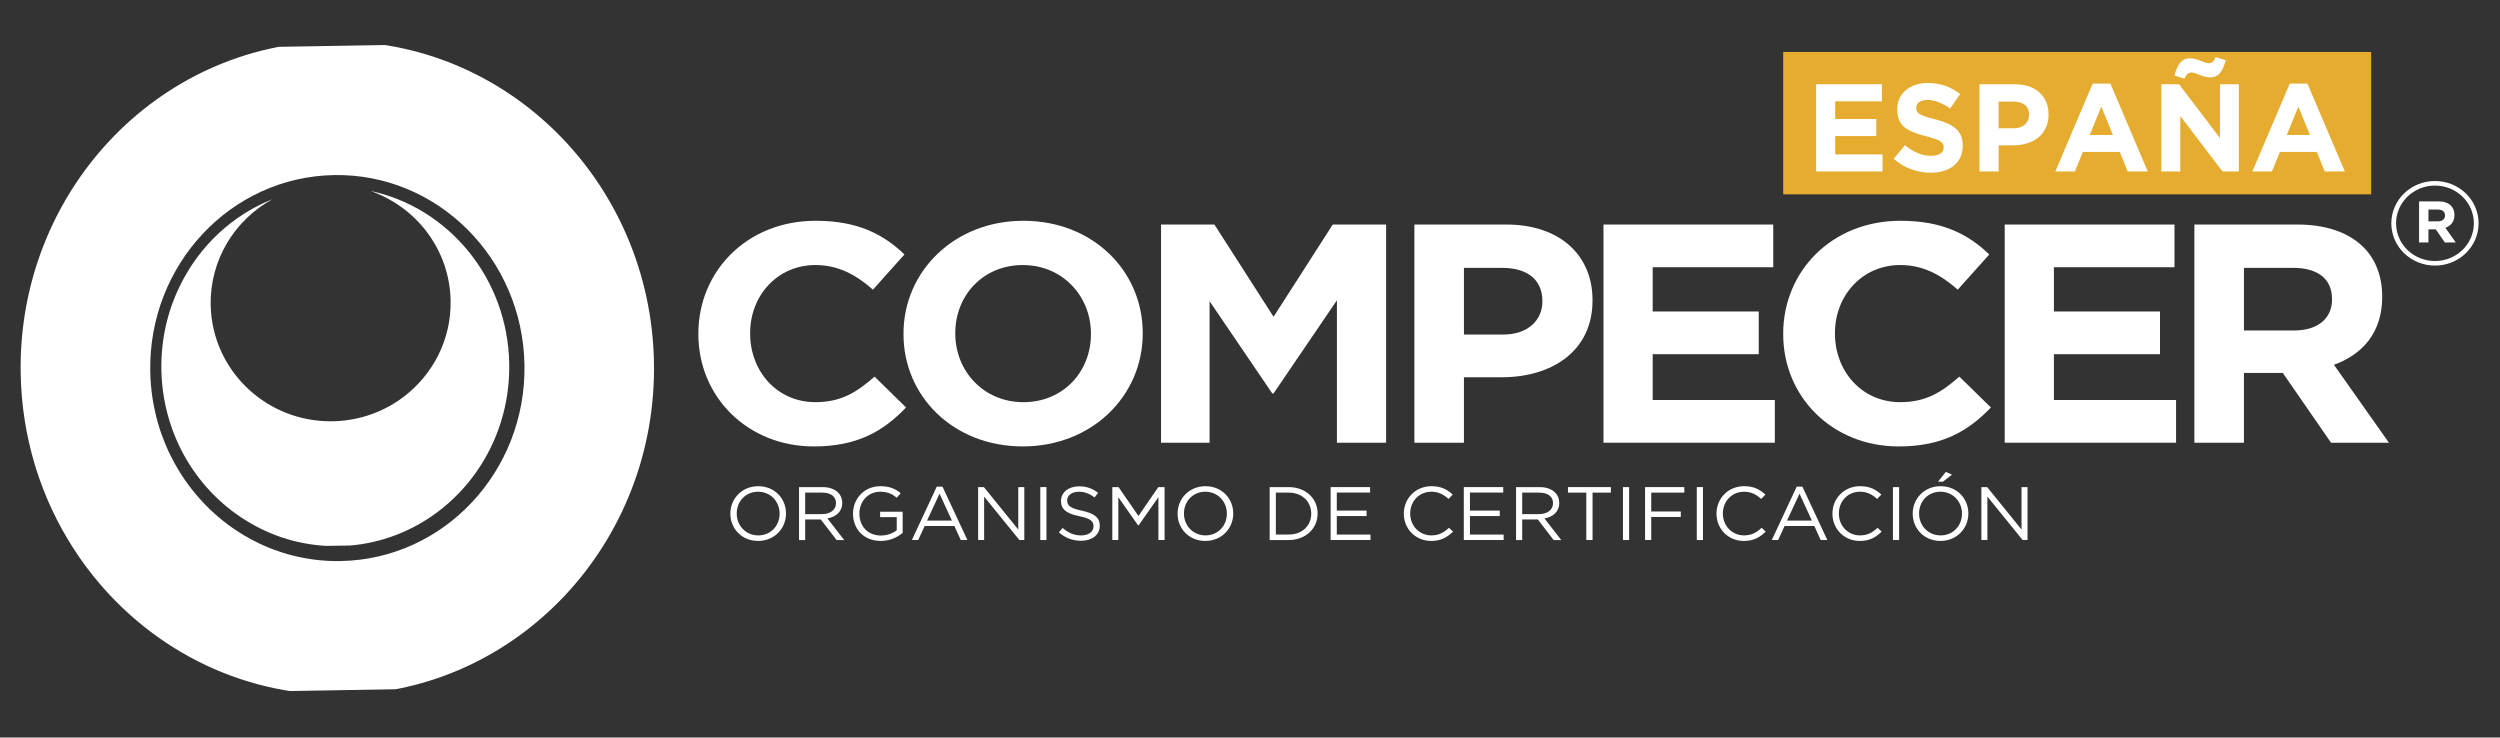
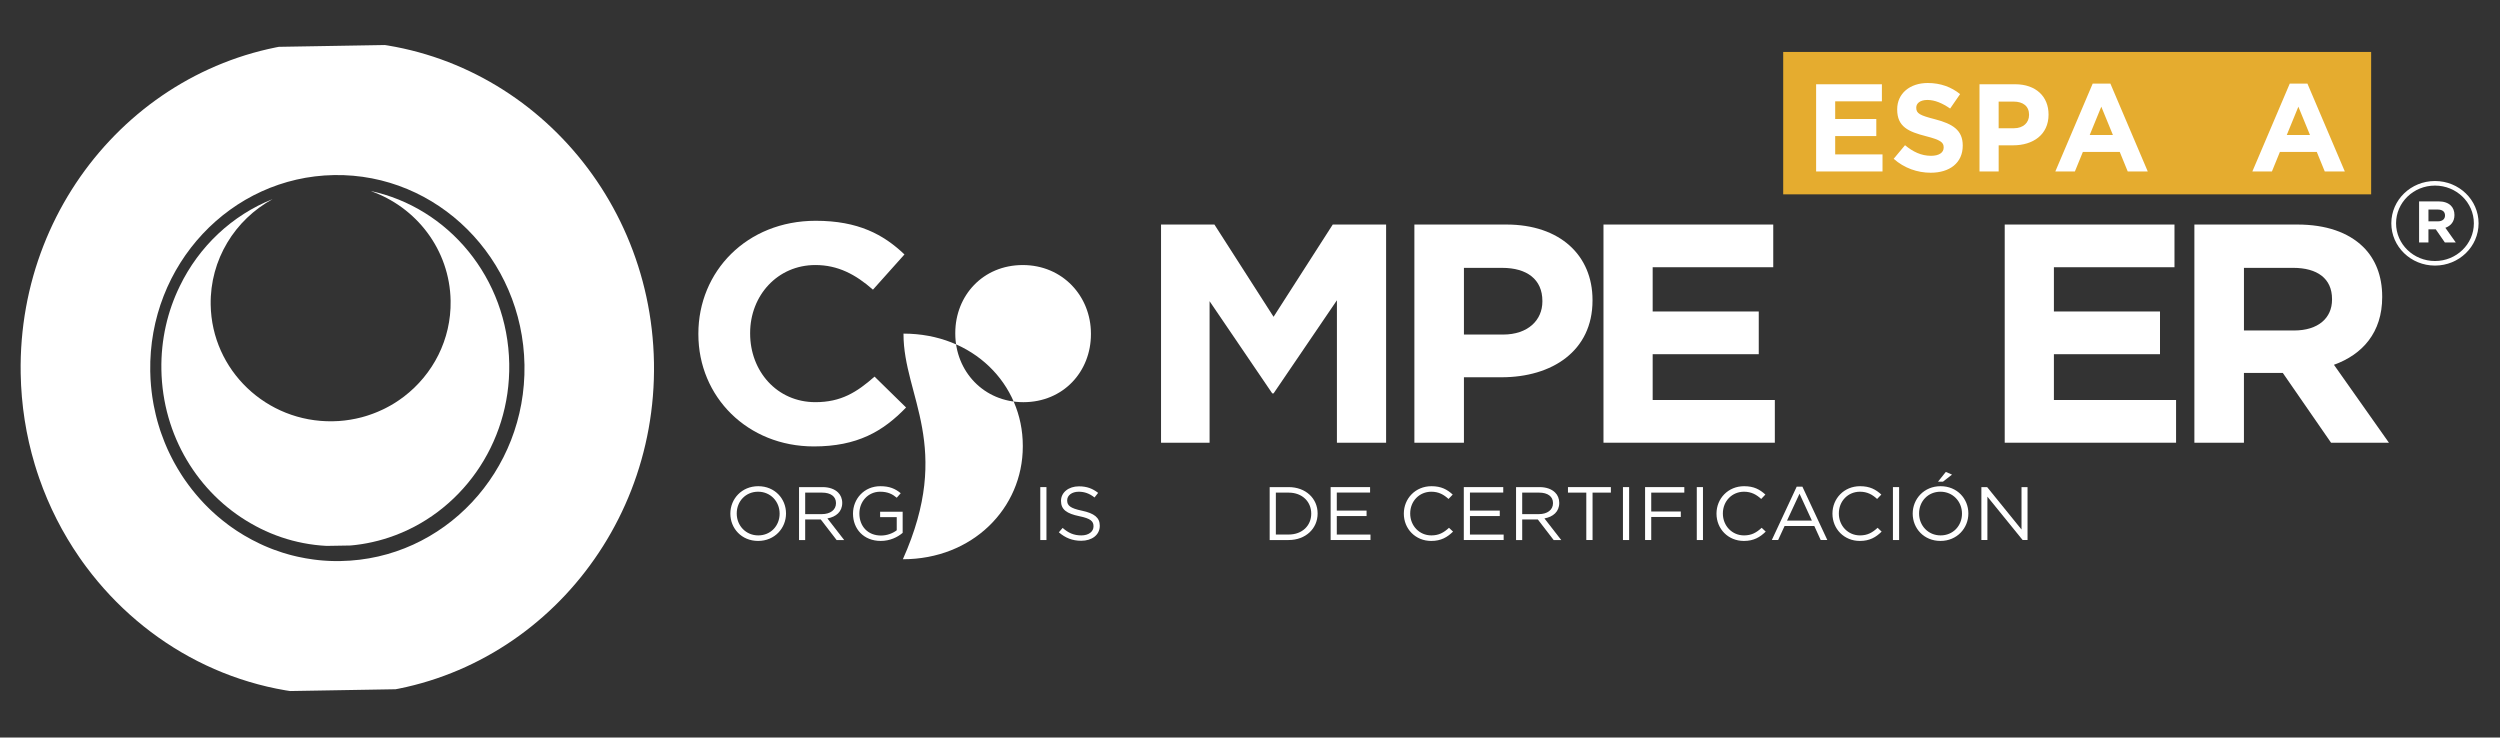
<svg xmlns="http://www.w3.org/2000/svg" xmlns:xlink="http://www.w3.org/1999/xlink" version="1.1" id="Capa_1" x="0px" y="0px" width="150px" height="44.25px" viewBox="0 0 150 44.25" enable-background="new 0 0 150 44.25" xml:space="preserve">
  <rect x="0" y="0" width="150" height="44.25" fill="#333333" stroke="none" />
  <rect x="106.992" y="3.117" fill="#E5AC2F" width="35.277" height="8.544" />
  <g>
    <defs>
      <path id="SVGID_1_" d="M8.659,22.088c0-0.059,0-0.118,0.001-0.178c0.001-0.076,0.003-0.151,0.006-0.229l0,0    c0.001-0.041,0.003-0.083,0.005-0.127c0-0.003,0-0.006,0-0.009c0.001-0.025,0.002-0.051,0.005-0.075    c0.002-0.034,0.003-0.065,0.005-0.097c0-0.006,0-0.011,0.001-0.015c0.002-0.042,0.006-0.081,0.009-0.121    c0.004-0.059,0.009-0.116,0.015-0.173c0.003-0.043,0.008-0.083,0.012-0.125c0.004-0.041,0.009-0.083,0.014-0.125    c0.004-0.026,0.006-0.054,0.01-0.082c0.005-0.037,0.009-0.074,0.015-0.113c0.004-0.034,0.009-0.068,0.014-0.101    c0.005-0.037,0.01-0.073,0.016-0.107c0.042-0.277,0.096-0.552,0.16-0.823c0.006-0.027,0.012-0.055,0.019-0.082    c0.007-0.029,0.014-0.058,0.021-0.085c0.009-0.036,0.018-0.074,0.029-0.11c0.008-0.034,0.018-0.067,0.026-0.102    c0.01-0.036,0.02-0.072,0.03-0.108c0.004-0.012,0.008-0.026,0.011-0.039c0.007-0.029,0.016-0.054,0.024-0.082    c0.029-0.1,0.06-0.201,0.094-0.3c0.01-0.028,0.019-0.06,0.03-0.09c0.055-0.163,0.113-0.325,0.176-0.484    c0.015-0.04,0.031-0.08,0.047-0.119c0.033-0.079,0.065-0.159,0.1-0.237c0.012-0.028,0.024-0.058,0.038-0.086    c0.024-0.056,0.049-0.11,0.074-0.165c0.011-0.024,0.022-0.047,0.033-0.07c0.013-0.028,0.026-0.058,0.041-0.084    c0.017-0.039,0.035-0.075,0.054-0.111c0.149-0.303,0.313-0.598,0.489-0.884c0.017-0.029,0.034-0.056,0.051-0.083    c0.064-0.104,0.132-0.207,0.201-0.309c0.017-0.026,0.034-0.051,0.051-0.077c0.07-0.1,0.141-0.201,0.213-0.299    c0.025-0.035,0.05-0.069,0.076-0.103c0.025-0.032,0.05-0.065,0.075-0.099c0.167-0.216,0.34-0.425,0.521-0.629    c0.029-0.032,0.058-0.063,0.086-0.095c0.07-0.076,0.141-0.153,0.214-0.228c0.023-0.024,0.048-0.049,0.072-0.074    c0.026-0.026,0.051-0.052,0.077-0.078c0.026-0.026,0.053-0.053,0.08-0.079c0.039-0.039,0.078-0.077,0.118-0.114    c0.022-0.022,0.044-0.043,0.067-0.063c0.028-0.028,0.058-0.054,0.087-0.081c0.065-0.06,0.131-0.119,0.197-0.177    c0.032-0.029,0.064-0.057,0.097-0.083c0.344-0.297,0.708-0.573,1.088-0.828c0.036-0.024,0.072-0.048,0.108-0.072    c0.018-0.012,0.036-0.024,0.054-0.035c0.03-0.02,0.061-0.039,0.091-0.058c0.037-0.023,0.073-0.046,0.109-0.068    c0.222-0.138,0.449-0.268,0.68-0.39c0.036-0.019,0.073-0.038,0.108-0.057c0.039-0.02,0.078-0.039,0.117-0.058    c0.038-0.02,0.078-0.04,0.117-0.058c0.039-0.019,0.078-0.038,0.117-0.057s0.079-0.037,0.118-0.055    c0.048-0.023,0.096-0.046,0.144-0.066c0.032-0.014,0.063-0.027,0.094-0.042c0.04-0.017,0.079-0.035,0.121-0.051    c0.041-0.017,0.082-0.034,0.122-0.05c0.043-0.019,0.087-0.035,0.132-0.053c0.037-0.015,0.075-0.029,0.112-0.043    c0.163-0.063,0.329-0.122,0.497-0.177c0.042-0.014,0.083-0.028,0.125-0.042c0.041-0.012,0.082-0.024,0.121-0.038    c0.002,0,0.005-0.001,0.009-0.002c0.041-0.012,0.083-0.025,0.124-0.036c0.042-0.014,0.085-0.025,0.127-0.037    c0.086-0.024,0.171-0.048,0.257-0.07c0.042-0.01,0.084-0.021,0.127-0.031c0.05-0.012,0.101-0.024,0.152-0.036    c0.038-0.009,0.074-0.016,0.111-0.025c0.175-0.039,0.351-0.074,0.528-0.105c0.051-0.008,0.102-0.017,0.153-0.025    c0.082-0.013,0.166-0.026,0.249-0.037c0.045-0.006,0.09-0.013,0.136-0.019c0.087-0.011,0.175-0.021,0.264-0.03    c0.002-0.001,0.004-0.001,0.006-0.001c0.039-0.004,0.078-0.008,0.115-0.011c0.088-0.008,0.178-0.016,0.268-0.023    c0.092-0.006,0.184-0.012,0.277-0.016c0.025-0.002,0.05-0.003,0.075-0.004c0.029-0.002,0.058-0.003,0.086-0.003    c0.143-0.005,0.286-0.008,0.429-0.008c6.397,0,11.583,5.026,11.583,11.227s-5.185,11.227-11.583,11.227    C13.843,33.314,8.659,28.289,8.659,22.088 M14.764,3.841c-0.281,0.079-0.559,0.164-0.835,0.255    c-1.707,0.562-3.308,1.346-4.767,2.317c-0.203,0.133-0.4,0.271-0.597,0.413C3.757,10.287,0.64,15.833,0.64,22.088    c0,10.495,8.778,18.998,19.599,18.998c10.827,0,19.601-8.503,19.601-18.998c0-10.496-8.773-18.999-19.601-18.999    C18.339,3.089,16.502,3.351,14.764,3.841" />
    </defs>
    <clipPath id="SVGID_2_">
      <use xlink:href="#SVGID_1_" overflow="visible" />
    </clipPath>
    <rect x="0.913" y="2.171" transform="matrix(-0.017 -1 1 -0.017 -1.504 42.697)" clip-path="url(#SVGID_2_)" fill="#FFFFFF" width="38.653" height="39.835" />
  </g>
  <g>
    <defs>
      <path id="SVGID_3_" d="M10.945,16.895c-0.933,1.542-1.461,3.333-1.461,5.245c0,0.104,0.002,0.21,0.005,0.314    c0.001,0.032,0.003,0.065,0.003,0.097c0.003,0.075,0.008,0.15,0.012,0.224c0.002,0.035,0.004,0.068,0.006,0.103    c0.006,0.083,0.013,0.167,0.021,0.25c0.003,0.021,0.004,0.04,0.006,0.062c0.011,0.104,0.022,0.205,0.037,0.308    c0.003,0.026,0.006,0.05,0.01,0.074c0.012,0.079,0.023,0.156,0.037,0.236c0.005,0.031,0.011,0.063,0.016,0.094    c0.014,0.078,0.028,0.155,0.044,0.231c0.004,0.024,0.009,0.049,0.015,0.073c0.021,0.102,0.043,0.203,0.068,0.305    c0.001,0.006,0.003,0.012,0.004,0.018c0.023,0.095,0.048,0.189,0.074,0.283c0.006,0.022,0.012,0.044,0.018,0.066    c0.024,0.083,0.049,0.169,0.075,0.253c0.005,0.016,0.009,0.031,0.013,0.046c1.341,4.281,5.443,7.395,10.3,7.395    c5.143,0,9.443-3.494,10.512-8.168c-0.999,2.751-3.612,4.716-6.676,4.716c-2.33,0-4.398-1.138-5.695-2.892    c-0.002-0.002-0.003-0.005-0.005-0.007c-0.062-0.085-0.123-0.171-0.181-0.259c-0.013-0.019-0.025-0.036-0.037-0.056    c-0.048-0.072-0.094-0.144-0.138-0.217c-0.019-0.032-0.038-0.063-0.057-0.096c-0.036-0.063-0.071-0.125-0.106-0.187    c-0.022-0.042-0.045-0.085-0.066-0.126c-0.029-0.055-0.056-0.11-0.084-0.165c-0.024-0.051-0.048-0.102-0.072-0.151    c-0.022-0.049-0.044-0.1-0.065-0.15c-0.025-0.056-0.048-0.111-0.072-0.169c-0.018-0.046-0.036-0.092-0.054-0.139    c-0.023-0.062-0.046-0.121-0.068-0.185c-0.015-0.045-0.03-0.09-0.044-0.133c-0.021-0.065-0.042-0.128-0.062-0.193    c-0.013-0.044-0.025-0.089-0.038-0.135c-0.018-0.066-0.036-0.132-0.052-0.195c-0.011-0.049-0.021-0.097-0.032-0.143    c-0.014-0.066-0.029-0.132-0.042-0.195c-0.01-0.053-0.018-0.104-0.027-0.156c-0.011-0.063-0.023-0.125-0.032-0.188    c-0.008-0.058-0.016-0.115-0.022-0.173c-0.007-0.059-0.015-0.116-0.021-0.177c-0.006-0.07-0.011-0.14-0.016-0.212    c-0.003-0.046-0.008-0.093-0.01-0.14c-0.006-0.12-0.008-0.239-0.008-0.36c0-3.973,3.183-7.197,7.109-7.197    c2.721,0,5.084,1.548,6.278,3.823c-0.926-2.448-2.768-4.469-5.131-5.66c-1.491-0.76-3.184-1.186-4.982-1.186    C16.272,11.702,12.804,13.785,10.945,16.895" />
    </defs>
    <clipPath id="SVGID_4_">
      <use xlink:href="#SVGID_3_" overflow="visible" />
    </clipPath>
    <rect x="9.509" y="11.325" transform="matrix(-0.017 -1 1 -0.017 -1.673 42.627)" clip-path="url(#SVGID_4_)" fill="#FFFFFF" width="21.225" height="21.623" />
  </g>
  <path fill="#FFFFFF" d="M41.902,20.053v-0.036c0-3.721,2.894-6.77,7.041-6.77c2.546,0,4.07,0.823,5.325,2.02l-1.891,2.113  c-1.042-0.916-2.103-1.478-3.454-1.478c-2.276,0-3.915,1.833-3.915,4.076v0.039c0,2.244,1.6,4.113,3.915,4.113  c1.544,0,2.489-0.599,3.55-1.533l1.891,1.853c-1.388,1.439-2.933,2.336-5.537,2.336C44.853,26.785,41.902,23.813,41.902,20.053" />
-   <path fill="#FFFFFF" d="M54.21,20.053v-0.036c0-3.721,3.028-6.77,7.195-6.77c4.167,0,7.158,3.011,7.158,6.731v0.039  c0,3.722-3.029,6.768-7.196,6.768C57.2,26.785,54.21,23.775,54.21,20.053 M65.456,20.053v-0.036c0-2.243-1.697-4.114-4.089-4.114  c-2.392,0-4.05,1.833-4.05,4.076v0.039c0,2.244,1.696,4.113,4.088,4.113C63.797,24.13,65.456,22.298,65.456,20.053" />
+   <path fill="#FFFFFF" d="M54.21,20.053v-0.036c4.167,0,7.158,3.011,7.158,6.731v0.039  c0,3.722-3.029,6.768-7.196,6.768C57.2,26.785,54.21,23.775,54.21,20.053 M65.456,20.053v-0.036c0-2.243-1.697-4.114-4.089-4.114  c-2.392,0-4.05,1.833-4.05,4.076v0.039c0,2.244,1.696,4.113,4.088,4.113C63.797,24.13,65.456,22.298,65.456,20.053" />
  <polygon fill="#FFFFFF" points="69.662,13.472 72.865,13.472 76.414,19.008 79.965,13.472 83.166,13.472 83.166,26.563   80.215,26.563 80.215,18.016 76.414,23.605 76.336,23.605 72.575,18.072 72.575,26.563 69.662,26.563 " />
  <path fill="#FFFFFF" d="M84.863,13.472h5.518c3.223,0,5.17,1.851,5.17,4.525v0.038c0,3.029-2.432,4.601-5.459,4.601h-2.256v3.927  h-2.973V13.472z M90.188,20.073c1.486,0,2.355-0.86,2.355-1.982v-0.037c0-1.291-0.928-1.982-2.412-1.982h-2.295v4.002H90.188z" />
  <polygon fill="#FFFFFF" points="96.209,13.472 106.395,13.472 106.395,16.034 99.16,16.034 99.16,18.689 105.525,18.689   105.525,21.252 99.16,21.252 99.16,24 106.49,24 106.49,26.563 96.209,26.563 " />
-   <path fill="#FFFFFF" d="M106.992,20.053v-0.036c0-3.721,2.893-6.77,7.041-6.77c2.545,0,4.07,0.823,5.324,2.02l-1.891,2.113  c-1.043-0.916-2.104-1.478-3.455-1.478c-2.275,0-3.914,1.833-3.914,4.076v0.039c0,2.244,1.6,4.113,3.914,4.113  c1.545,0,2.49-0.599,3.551-1.533l1.893,1.853c-1.391,1.439-2.934,2.336-5.539,2.336C109.941,26.785,106.992,23.813,106.992,20.053" />
  <polygon fill="#FFFFFF" points="120.283,13.472 130.469,13.472 130.469,16.034 123.234,16.034 123.234,18.689 129.6,18.689   129.6,21.252 123.234,21.252 123.234,24 130.564,24 130.564,26.563 120.283,26.563 " />
  <path fill="#FFFFFF" d="M131.664,13.472h6.174c1.719,0,3.049,0.467,3.938,1.328c0.75,0.729,1.156,1.757,1.156,2.991v0.039  c0,2.113-1.178,3.44-2.895,4.057l3.299,4.676h-3.473l-2.895-4.188h-0.037h-2.295v4.188h-2.973V13.472z M137.645,19.829  c1.447,0,2.277-0.746,2.277-1.85v-0.038c0-1.235-0.889-1.87-2.334-1.87h-2.951v3.757H137.645z" />
  <path fill="#FFFFFF" d="M43.821,30.822v-0.008c0-0.876,0.678-1.642,1.674-1.642c0.997,0,1.666,0.757,1.666,1.632v0.01  c0,0.875-0.679,1.642-1.674,1.642C44.49,32.456,43.821,31.698,43.821,30.822 M46.777,30.822v-0.008c0-0.721-0.542-1.311-1.291-1.311  s-1.282,0.579-1.282,1.301v0.01c0,0.721,0.543,1.31,1.291,1.31C46.244,32.124,46.777,31.544,46.777,30.822" />
  <path fill="#FFFFFF" d="M47.942,29.226h1.408c0.403,0,0.725,0.118,0.931,0.32c0.159,0.152,0.253,0.374,0.253,0.625v0.007  c0,0.527-0.375,0.835-0.889,0.927l1.005,1.297h-0.454l-0.949-1.233h-0.936v1.233h-0.369V29.226z M49.317,30.847  c0.491,0,0.842-0.247,0.842-0.654v-0.011c0-0.388-0.309-0.625-0.837-0.625h-1.011v1.29H49.317z" />
  <path fill="#FFFFFF" d="M51.18,30.822v-0.008c0-0.871,0.659-1.642,1.642-1.642c0.552,0,0.893,0.151,1.221,0.421l-0.238,0.271  c-0.253-0.213-0.534-0.361-0.997-0.361c-0.726,0-1.245,0.594-1.245,1.301v0.01c0,0.757,0.5,1.318,1.296,1.318  c0.375,0,0.721-0.142,0.945-0.316v-0.789h-0.997v-0.322h1.352v1.266c-0.305,0.261-0.763,0.485-1.315,0.485  C51.815,32.456,51.18,31.73,51.18,30.822" />
  <path fill="#FFFFFF" d="M56.204,29.202h0.347l1.492,3.199h-0.397l-0.384-0.841h-1.782l-0.388,0.841h-0.379L56.204,29.202z   M57.116,31.236l-0.744-1.614l-0.749,1.614H57.116z" />
-   <polygon fill="#FFFFFF" points="58.688,29.226 59.034,29.226 61.096,31.771 61.096,29.226 61.458,29.226 61.458,32.401   61.163,32.401 59.048,29.798 59.048,32.401 58.688,32.401 " />
  <rect x="62.417" y="29.226" fill="#FFFFFF" width="0.37" height="3.176" />
  <path fill="#FFFFFF" d="M63.53,31.938l0.229-0.263c0.342,0.3,0.669,0.449,1.123,0.449c0.439,0,0.729-0.227,0.729-0.539v-0.009  c0-0.295-0.163-0.465-0.851-0.604c-0.753-0.157-1.099-0.394-1.099-0.915v-0.01c0-0.498,0.454-0.867,1.076-0.867  c0.477,0,0.818,0.134,1.151,0.392l-0.216,0.276c-0.304-0.24-0.607-0.345-0.944-0.345c-0.426,0-0.697,0.227-0.697,0.512v0.01  c0,0.299,0.168,0.467,0.889,0.617c0.73,0.154,1.067,0.413,1.067,0.897v0.01c0,0.544-0.468,0.897-1.118,0.897  C64.348,32.446,63.923,32.278,63.53,31.938" />
-   <polygon fill="#FFFFFF" points="66.739,29.226 67.113,29.226 68.307,30.959 69.499,29.226 69.874,29.226 69.874,32.401   69.504,32.401 69.504,29.83 68.311,31.53 68.292,31.53 67.099,29.835 67.099,32.401 66.739,32.401 " />
-   <path fill="#FFFFFF" d="M70.655,30.822v-0.008c0-0.876,0.679-1.642,1.675-1.642c0.996,0,1.665,0.757,1.665,1.632v0.01  c0,0.875-0.678,1.642-1.675,1.642S70.655,31.698,70.655,30.822 M73.612,30.822v-0.008c0-0.721-0.543-1.311-1.292-1.311  c-0.749,0-1.282,0.579-1.282,1.301v0.01c0,0.721,0.543,1.31,1.292,1.31S73.612,31.544,73.612,30.822" />
  <path fill="#FFFFFF" d="M76.18,29.226h1.137c1.029,0,1.74,0.686,1.74,1.578v0.011c0,0.892-0.711,1.587-1.74,1.587H76.18V29.226z   M76.551,29.557v2.515h0.766c0.828,0,1.357-0.545,1.357-1.249v-0.008c0-0.705-0.529-1.258-1.357-1.258H76.551z" />
  <polygon fill="#FFFFFF" points="79.838,29.226 82.205,29.226 82.205,29.553 80.207,29.553 80.207,30.636 81.994,30.636   81.994,30.963 80.207,30.963 80.207,32.074 82.229,32.074 82.229,32.401 79.838,32.401 " />
  <path fill="#FFFFFF" d="M84.23,30.822v-0.008c0-0.898,0.693-1.642,1.658-1.642c0.592,0,0.949,0.202,1.275,0.502l-0.252,0.264  c-0.277-0.255-0.586-0.435-1.029-0.435c-0.727,0-1.27,0.57-1.27,1.301v0.01c0,0.733,0.549,1.31,1.27,1.31  c0.449,0,0.744-0.166,1.057-0.456l0.244,0.229c-0.344,0.335-0.717,0.56-1.311,0.56C84.93,32.456,84.23,31.734,84.23,30.822" />
  <polygon fill="#FFFFFF" points="87.828,29.226 90.195,29.226 90.195,29.553 88.197,29.553 88.197,30.636 89.986,30.636   89.986,30.963 88.197,30.963 88.197,32.074 90.219,32.074 90.219,32.401 87.828,32.401 " />
  <path fill="#FFFFFF" d="M90.963,29.226h1.408c0.402,0,0.725,0.118,0.93,0.32c0.162,0.152,0.254,0.374,0.254,0.625v0.007  c0,0.527-0.375,0.835-0.889,0.927l1.008,1.297h-0.455l-0.949-1.233h-0.938v1.233h-0.369V29.226z M92.338,30.847  c0.492,0,0.842-0.247,0.842-0.654v-0.011c0-0.388-0.309-0.625-0.836-0.625h-1.012v1.29H92.338z" />
  <polygon fill="#FFFFFF" points="95.178,29.557 94.078,29.557 94.078,29.226 96.652,29.226 96.652,29.557 95.553,29.557   95.553,32.401 95.178,32.401 " />
  <rect x="97.377" y="29.226" fill="#FFFFFF" width="0.371" height="3.176" />
  <polygon fill="#FFFFFF" points="98.705,29.226 101.059,29.226 101.059,29.557 99.074,29.557 99.074,30.69 100.848,30.69   100.848,31.018 99.074,31.018 99.074,32.401 98.705,32.401 " />
  <rect x="101.807" y="29.226" fill="#FFFFFF" width="0.371" height="3.176" />
  <path fill="#FFFFFF" d="M102.99,30.822v-0.008c0-0.898,0.693-1.642,1.656-1.642c0.594,0,0.949,0.202,1.277,0.502l-0.252,0.264  c-0.277-0.255-0.586-0.435-1.029-0.435c-0.725,0-1.27,0.57-1.27,1.301v0.01c0,0.733,0.549,1.31,1.27,1.31  c0.449,0,0.742-0.166,1.057-0.456l0.244,0.229c-0.344,0.335-0.717,0.56-1.311,0.56C103.688,32.456,102.99,31.734,102.99,30.822" />
  <path fill="#FFFFFF" d="M107.801,29.202h0.344l1.494,3.199h-0.398l-0.383-0.841h-1.783l-0.387,0.841h-0.379L107.801,29.202z   M108.713,31.236l-0.742-1.614l-0.75,1.614H108.713z" />
  <path fill="#FFFFFF" d="M109.947,30.822v-0.008c0-0.898,0.693-1.642,1.656-1.642c0.594,0,0.949,0.202,1.277,0.502l-0.254,0.264  c-0.273-0.255-0.584-0.435-1.027-0.435c-0.727,0-1.268,0.57-1.268,1.301v0.01c0,0.733,0.547,1.31,1.268,1.31  c0.449,0,0.742-0.166,1.057-0.456l0.242,0.229c-0.34,0.335-0.715,0.56-1.309,0.56C110.645,32.456,109.947,31.734,109.947,30.822" />
  <rect x="113.576" y="29.226" fill="#FFFFFF" width="0.371" height="3.176" />
  <path fill="#FFFFFF" d="M114.762,30.822v-0.008c0-0.876,0.678-1.642,1.674-1.642c0.998,0,1.666,0.757,1.666,1.632v0.01  c0,0.875-0.68,1.642-1.674,1.642C115.43,32.456,114.762,31.698,114.762,30.822 M117.719,30.822v-0.008  c0-0.721-0.543-1.311-1.291-1.311c-0.75,0-1.283,0.579-1.283,1.301v0.01c0,0.721,0.543,1.31,1.291,1.31  C117.186,32.124,117.719,31.544,117.719,30.822 M116.75,28.314l0.371,0.163l-0.541,0.422h-0.299L116.75,28.314z" />
  <polygon fill="#FFFFFF" points="118.883,29.226 119.229,29.226 121.291,31.771 121.291,29.226 121.652,29.226 121.652,32.401   121.357,32.401 119.244,29.798 119.244,32.401 118.883,32.401 " />
  <path fill="#FFFFFF" d="M146.098,10.861c-1.445,0-2.619,1.135-2.619,2.537c0,1.401,1.174,2.537,2.619,2.537  c1.447,0,2.617-1.136,2.617-2.537C148.715,11.997,147.545,10.861,146.098,10.861 M146.098,15.661c-1.289,0-2.334-1.014-2.334-2.263  s1.045-2.263,2.334-2.263s2.334,1.013,2.334,2.263S147.387,15.661,146.098,15.661" />
  <path fill="#FFFFFF" d="M145.146,12.083h1.164c0.324,0,0.574,0.088,0.74,0.25c0.141,0.138,0.217,0.331,0.217,0.563v0.007  c0,0.398-0.221,0.649-0.545,0.765l0.625,0.881h-0.656l-0.545-0.79h-0.008h-0.432v0.79h-0.561V12.083z M146.273,13.281  c0.271,0,0.428-0.141,0.428-0.348v-0.007c0-0.233-0.166-0.353-0.439-0.353h-0.555v0.708H146.273z" />
  <g>
    <path fill="#FFFFFF" d="M108.967,10.289V5.055h3.947V6.08h-2.803v1.062h2.467v1.024h-2.467v1.099h2.84v1.024H108.967z" />
    <path fill="#FFFFFF" d="M115.842,10.364c-0.793,0-1.592-0.276-2.221-0.837l0.68-0.815c0.473,0.389,0.965,0.636,1.563,0.636   c0.473,0,0.756-0.187,0.756-0.494V8.838c0-0.292-0.18-0.441-1.055-0.665c-1.053-0.27-1.734-0.561-1.734-1.6V6.558   c0-0.95,0.764-1.578,1.832-1.578c0.764,0,1.414,0.239,1.943,0.666l-0.598,0.867c-0.463-0.321-0.92-0.516-1.361-0.516   c-0.439,0-0.672,0.202-0.672,0.456v0.015c0,0.344,0.225,0.456,1.129,0.688c1.063,0.277,1.66,0.658,1.66,1.57v0.015   C117.764,9.781,116.971,10.364,115.842,10.364z" />
    <path fill="#FFFFFF" d="M120.795,8.719h-0.875v1.57h-1.15V5.055h2.139c1.248,0,2.004,0.74,2.004,1.81V6.88   C122.912,8.091,121.969,8.719,120.795,8.719z M121.744,6.887c0-0.516-0.357-0.792-0.934-0.792h-0.891v1.6h0.912   c0.576,0,0.912-0.344,0.912-0.793V6.887z" />
    <path fill="#FFFFFF" d="M127.664,10.289l-0.479-1.174h-2.213l-0.479,1.174h-1.174l2.242-5.271h1.063l2.242,5.271H127.664z    M126.078,6.401l-0.695,1.697h1.391L126.078,6.401z" />
-     <path fill="#FFFFFF" d="M133.352,10.289l-2.535-3.327v3.327h-1.137V5.055h1.063l2.453,3.223V5.055h1.135v5.234H133.352z    M132.619,4.644c-0.465,0-0.854-0.292-1.121-0.292c-0.232,0-0.322,0.127-0.428,0.366l-0.605-0.187   c0.172-0.628,0.404-1.032,0.928-1.032c0.463,0,0.852,0.292,1.121,0.292c0.232,0,0.322-0.127,0.426-0.366l0.605,0.187   C133.373,4.24,133.143,4.644,132.619,4.644z" />
    <path fill="#FFFFFF" d="M139.486,10.289l-0.479-1.174h-2.213l-0.479,1.174h-1.174l2.244-5.271h1.061l2.244,5.271H139.486z    M137.902,6.401l-0.695,1.697h1.391L137.902,6.401z" />
  </g>
  <g>
</g>
  <g>
</g>
  <g>
</g>
  <g>
</g>
  <g>
</g>
  <g>
</g>
</svg>